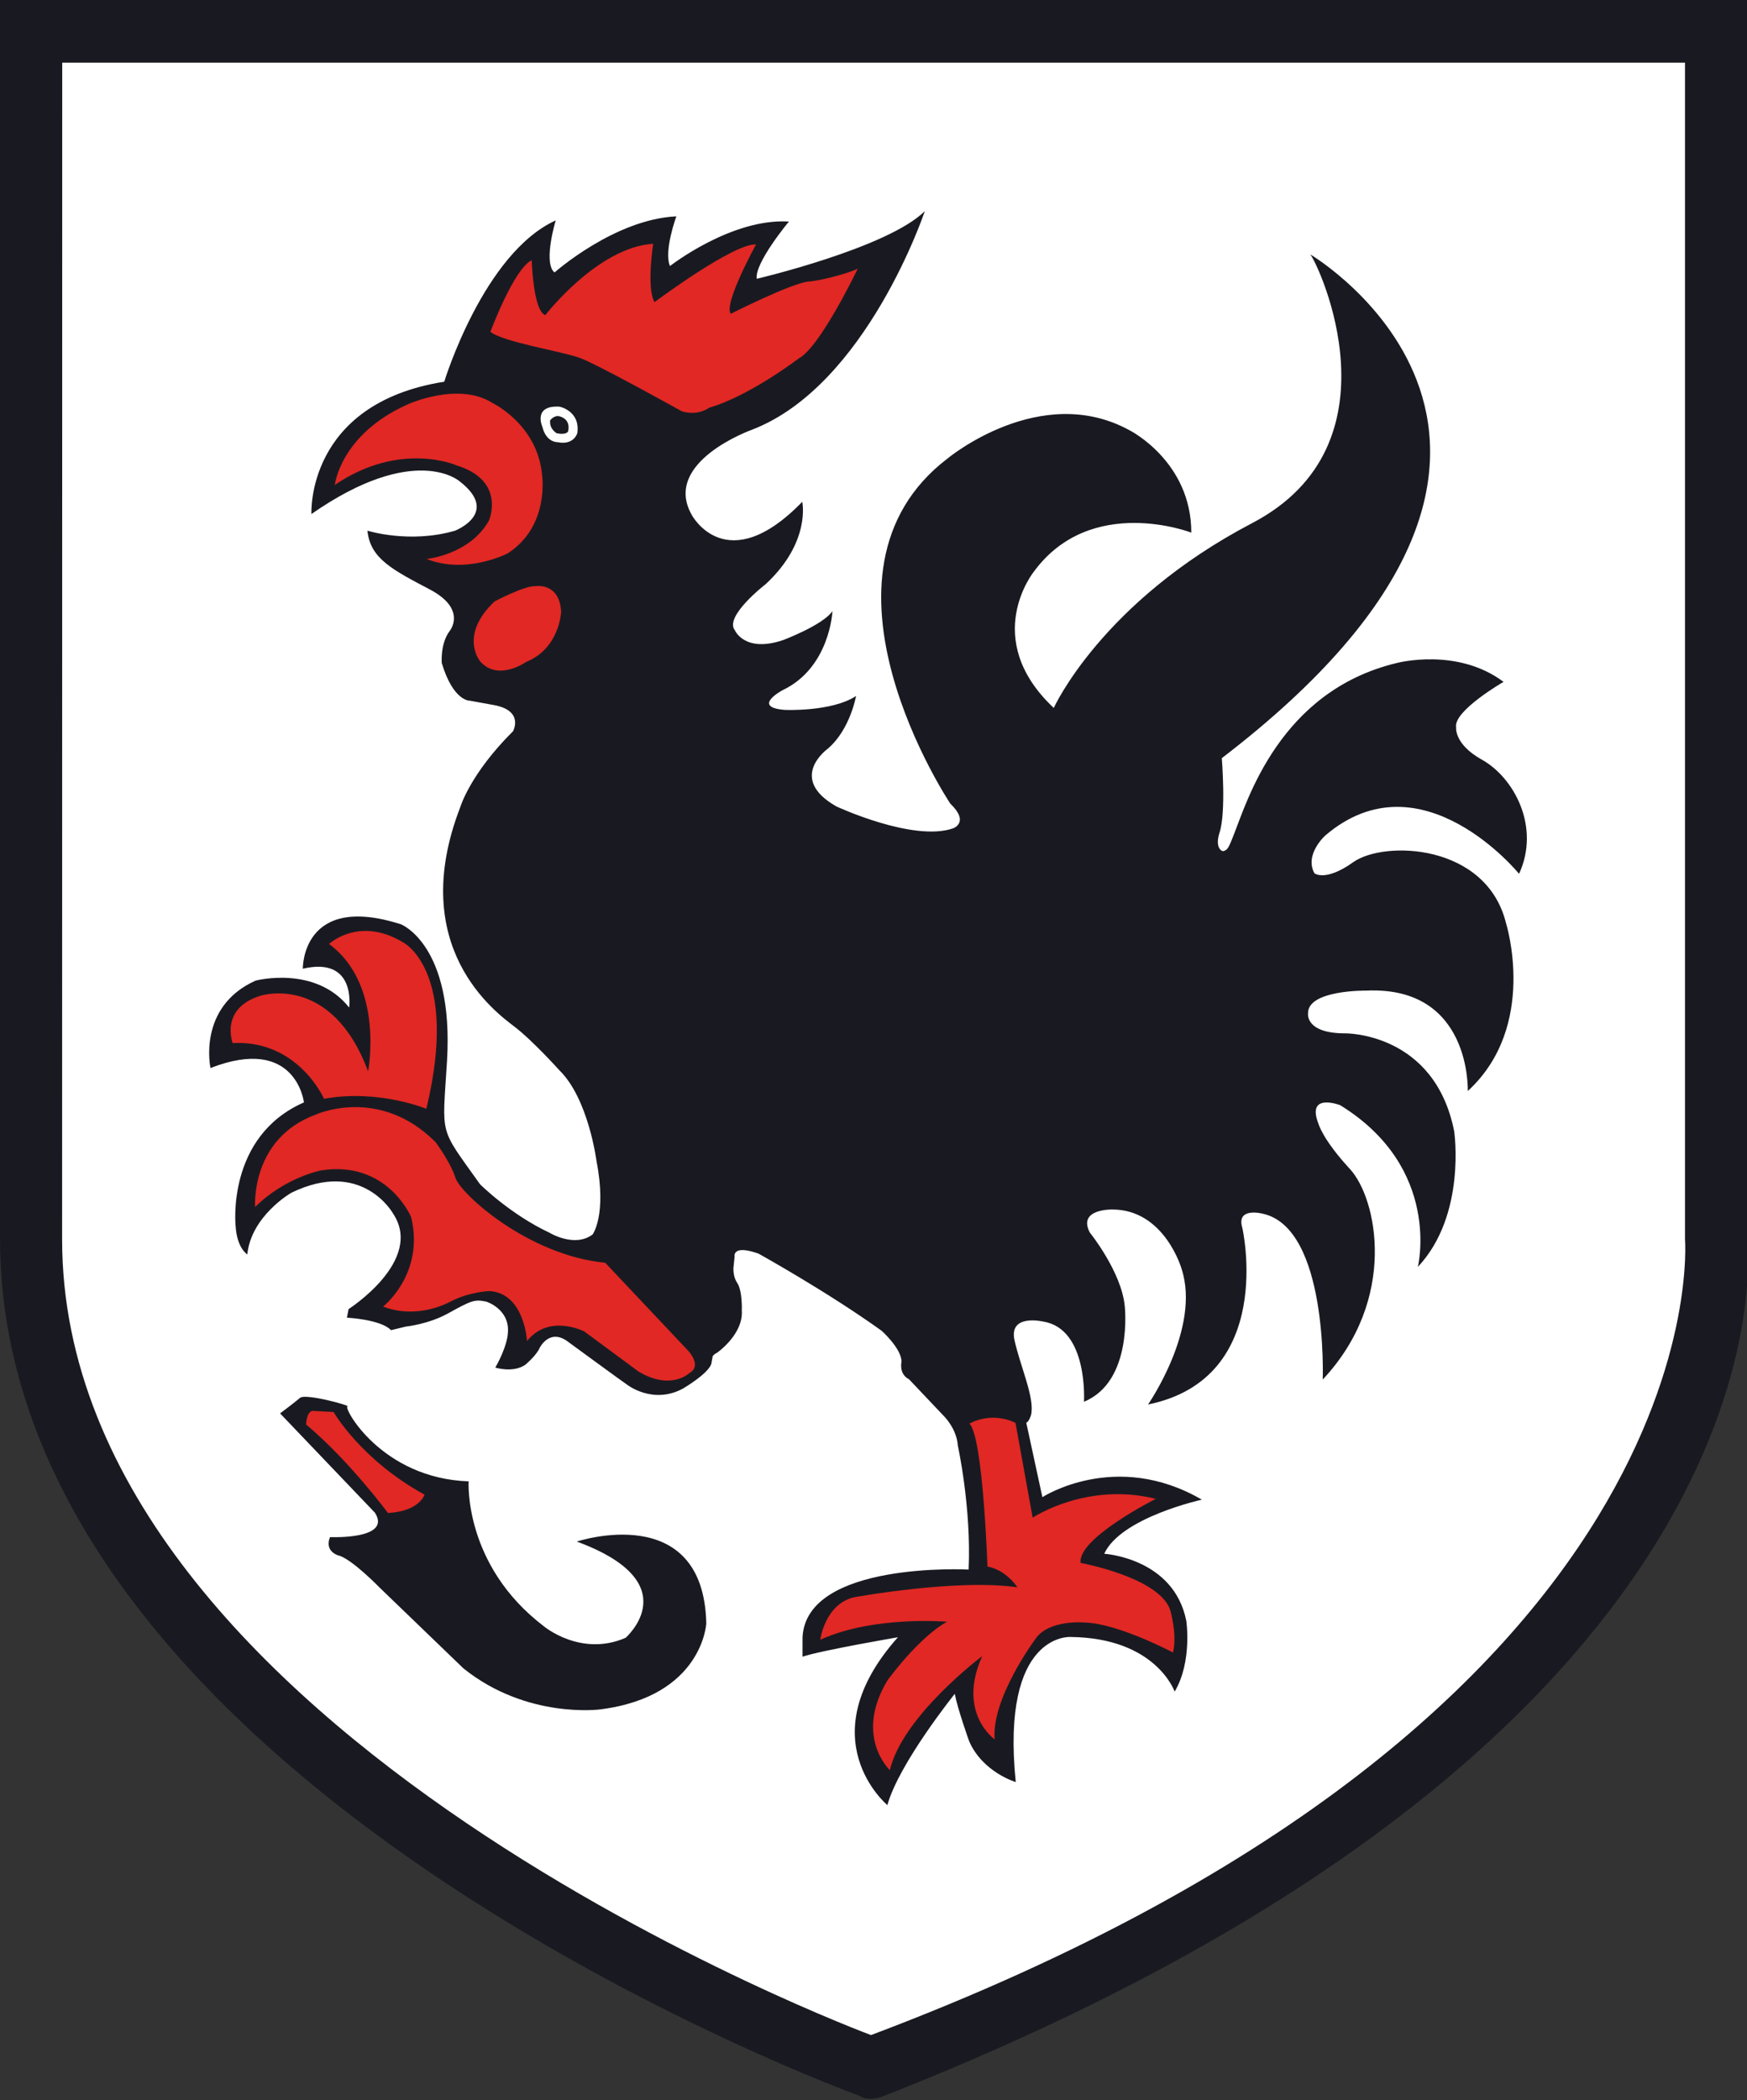
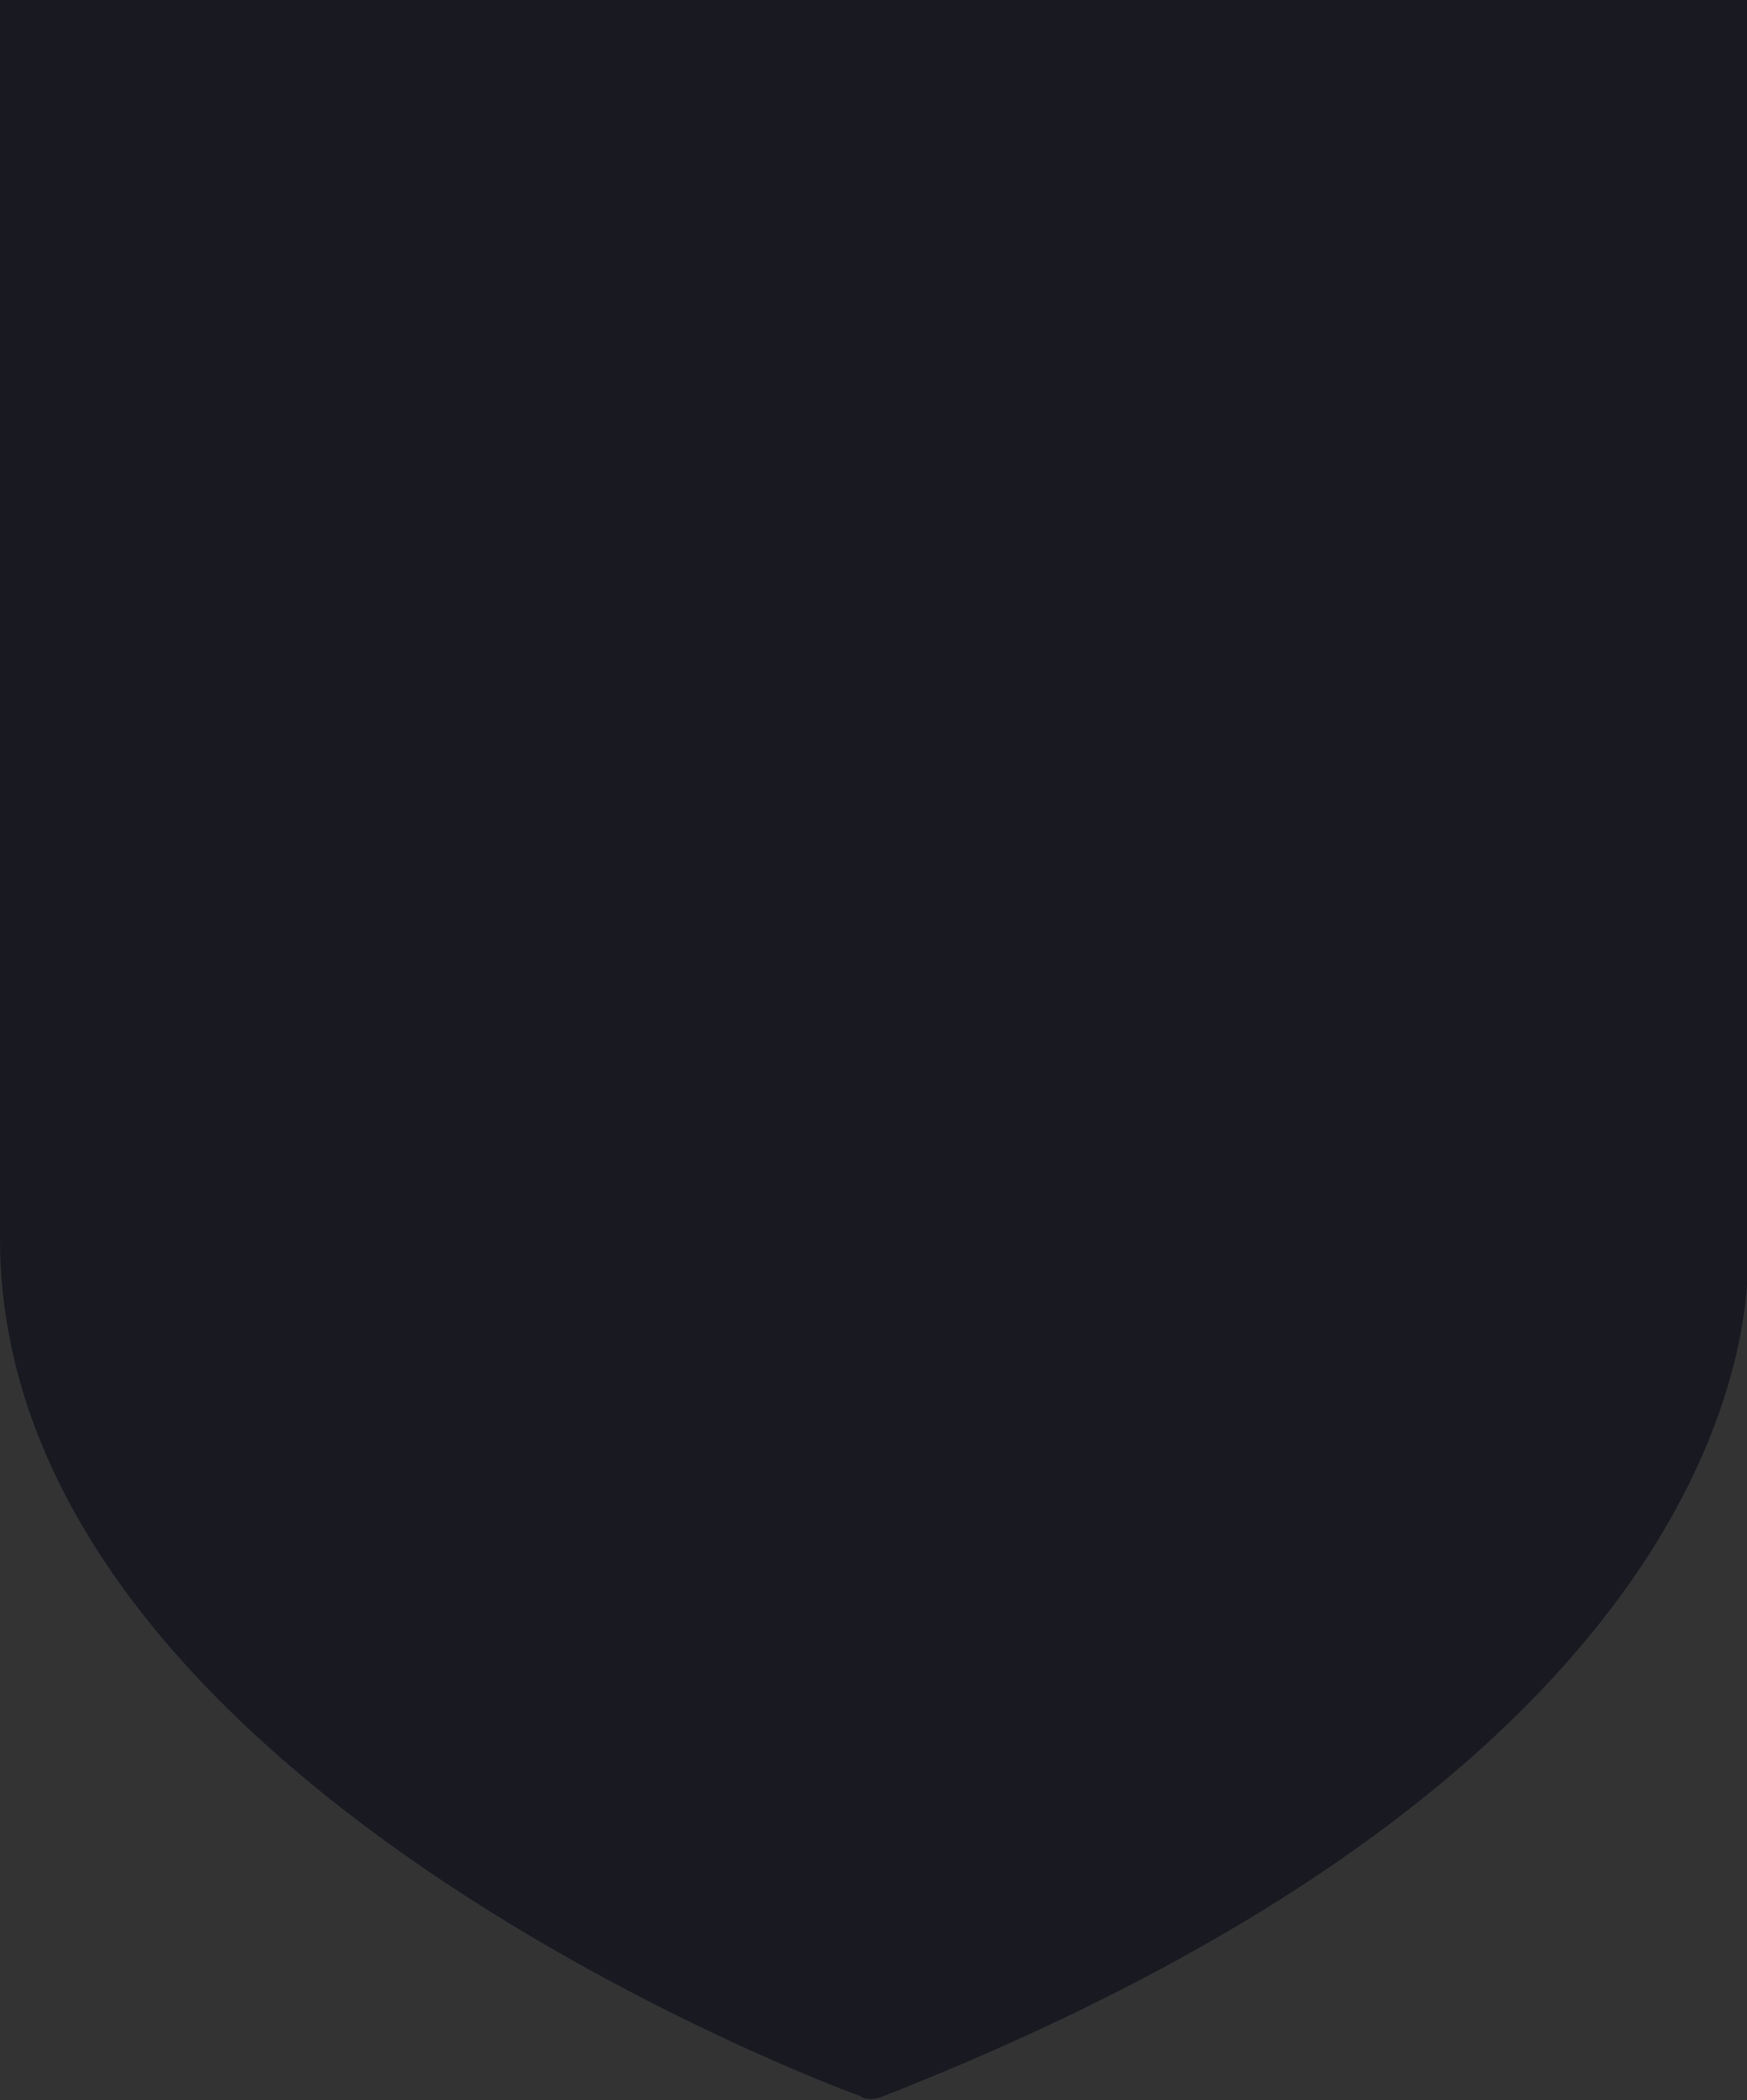
<svg xmlns="http://www.w3.org/2000/svg" height="757" width="630">
  <rect width="100%" height="100%" fill="#333333" stroke="none" />
  <title>Das Haaner Wappen</title>
  <path d="m630 446.5v-446.5l-630 0.003v446.5c0 197.2 310.2 309.1 310.2 309.1 2.7 2 7.4 0.4 7.4 0.4 336.2-131.7 312.4-309.5 312.4-309.5z" fill="#191a21" />
-   <path d="m314.1 733.6s-291.7-108.1-291.7-286.8l0.04-424.2 585.2-0.01v424.2s14.1 170.9-293.5 286.8z" fill="#fff" />
  <path fill="#191a21" d="m101 509.5s5.1-3.8 7.2-5.6c2-1.7 18.7 2.9 17.1 3.1-1.6 0.3 12.2 25.9 43.7 27 0 0-1.9 30.2 27.2 52.3 0 0 13.3 11.1 29.4 4.1 0 0 22.8-19.8-17.6-34.7 0 0 45.7-15.2 46.7 29.5 0 0-1.3 26.3-38.2 31 0 0-26.5 3.6-49.4-14.8l-30.2-29.1s-10.2-10.5-14.9-11.6c0 0-5.1-1.4-3-6.6 0 0 22.5 1 16.2-8.8 0 0-34.2-35.8-34.2-35.8zm100.4-359.5s4.5 0.6 3.5 5.4c0 0-0.3 1.5-4.1 0.8 0 0-2.8-1.5-2.4-4.7 0 0 1.3-1.7 3-1.5zm6.8 6.1s-1.2 4.5-7.1 3.3c0 0-4.1 0.2-5.5-5.5 0 0-3.6-7.9 6.2-7.3 0 0 7.5 1.5 6.4 9.5zm81.2 441.1c6.9-2.3 34.4-7 34.4-7-32.6 36.6-3.8 60.5-3.8 60.5 4.2-15.1 24.3-40.1 24.3-40.1 1.1 5.7 5.2 17.1 5.2 17.1 4.9 11.2 16.8 14.7 16.8 14.7-5.5-54 19.7-52.3 19.7-52.3 30.9 0.3 37.6 19.7 37.6 19.7 6.4-10.8 4.2-25.5 4.2-25.5-4.5-22.7-29.6-24.2-29.6-24.2 6-13.1 35.2-19.5 35.2-19.5-31.1-18.1-57.5-0.9-57.5-0.9l-5.8-26.8c1.1-0.6 1.7-2.8 1.7-2.8 1.5-6.1-4-17.8-6-27.2-1.9-9.4 10.4-6.5 10.4-6.5 16.3 2.6 14.7 28.9 14.7 28.9 17.8-7.3 14.7-34.5 14.7-34.5-1.2-12.4-12.6-26.5-12.6-26.5-4.5-8.6 8.1-8.3 8.1-8.3 18.9 0 25 21.4 25 21.4 7 21.4-12.1 48.9-12.1 48.9 46.4-9.5 34-63.7 34-63.7-2.3-7.6 7.3-5.1 7.3-5.1 23.7 5.1 21.7 59.8 21.7 59.8 27.2-29 19.6-65.3 9.8-75.9s-11.3-16.2-11.3-16.2c-4.6-11.6 7.8-6.8 7.8-6.8 36.8 22.7 28 58.3 28 58.3 17.6-18.7 13.1-48.9 13.1-48.9-7.1-35.8-39.4-35.3-39.4-35.3-14.3 0-13.3-7.1-13.3-7.1-0.3-8.6 20.9-8.3 20.9-8.3 38.1-1.8 36.7 36.2 36.7 36.2 25.5-23.4 13.8-60.5 13.8-60.5-7.1-28.8-44-29.9-55.1-22-10.1 7.2-14 4-14 4-3.7-6.8 3.9-13.6 3.9-13.6 34.6-29.6 69.9 13.8 69.9 13.8 7.8-17-1.9-34.8-13.5-41.2-10-5.6-9.2-11.6-9.2-11.6-1.1-5.9 17.1-16.4 17.1-16.4-16.8-12.6-38.5-6.8-38.5-6.8-42.2 10.1-53.9 49.6-58.7 61.7-1.9 4.9-2.3 5.7-3.8 6.1-0.6 0.2-3.2-1.2-1.4-6.7 2.4-7.4 0.8-26.8 0.8-26.8 147.8-113.1 31.9-181.6 31.9-181.6 3.1 3.79 33.4 68.5-21 96.9-54.3 28.4-71.5 66.6-71.5 66.6-26.6-25-7.2-49.1-7.2-49.1 20.6-28.1 56.8-14.1 56.8-14.1 0-25.6-22.1-36.8-22.1-36.8-32.2-17.8-65.7 10-65.7 10-54.6 41.5 0.9 124.5 0.9 124.5 7.1 6.8 1 8.9 1 8.9-14.4 5-42.1-7.9-42.1-7.9-17.9-10.2-3.1-20.8-3.1-20.8 8.1-6.9 10.2-19 10.2-19-8.9 5.8-25.8 5-25.8 5-12.1-1-0.7-7.1-0.7-7.1 17.1-8.1 18-28.5 18-28.5-3.4 5-17.7 10.4-17.7 10.4-14 4.8-17.5-3.5-17.5-3.5-4-5 11.2-16.7 11.2-16.7 16.3-15.2 13.1-29.6 13.1-29.6-27.3 28.1-39.8 4.8-39.8 4.8-11-19.2 21.7-30.8 21.7-30.8 41.3-15.9 62.3-78.79 62.3-78.79-13.5 13.34-60.6 24.39-60.6 24.39-0.9-5.64 11.6-20.64 11.6-20.64-20.8-1.25-42.9 16.05-42.9 16.05-2.3-5.42 2.3-17.92 2.3-17.92-22.3 1.05-43.9 20.21-43.9 20.21-0.2-0.12-0.3-0.28-0.5-0.44-3.4-4.21 0.9-18.31 0.9-18.31-26.1 11.87-40.2 58.15-40.2 58.15-50 7.9-47.9 47.7-47.9 47.7 37.2-25.9 53.3-11.9 53.3-11.9 15 11.5-1.5 17.9-1.5 17.9-16.4 4.8-31.6 0-31.6 0 1 10.2 9.3 14.2 22.7 21.3 13.3 7.1 7 14.8 7 14.8-3.5 4.6-2.9 11.6-2.9 11.6 4.2 14 10.2 13.6 10.2 13.6l8.8 1.6c10.8 2.1 6.7 9.4 6.7 9.4-15.5 15.4-19 27.3-19 27.3-19.6 50.6 12.9 74.1 19.4 79.1 6.6 5 16.3 15.8 16.3 15.8 10.5 10.2 13.4 32.7 13.4 32.7 3.8 19.5-1.4 26.5-1.4 26.5-6.5 4.9-15.5-0.6-15.5-0.6-14.3-6.7-25.1-17.5-25.1-17.5-15-21.1-13.6-16.6-11.9-44.5 2.5-41.8-16.6-49.2-16.6-49.2-35.9-11.5-35.4 16-35.4 16 19.4-4.5 16.7 14 16.7 14-12.2-15.4-33.75-9.7-33.75-9.7-21.1 9.5-16.25 31.5-16.25 31.5 30.9-12 33.7 12.4 33.7 12.4-28.08 12.3-24.64 44.5-24.64 44.5 0.47 8.1 4.22 10.3 4.22 10.3 1.4-13.9 15.82-22.2 15.82-22.2 25.6-12.5 36.7 7.4 36.7 7.4 11.4 17-16 34.5-16 34.5l-0.6 3.1s12.2 0.6 15.9 4.5l5.4-1.3s8-0.8 15.1-4.7c8.8-4.9 9.7-5.1 13.8-4.3 0 0 8.9 2.7 7.8 11.8 0 0-0.2 4.4-4.5 12 0 0 6.4 2 10.8-1 0 0 4-3.3 5.2-6.1 0 0 3.6-7.4 10.4-2.1 0 0 20.5 15 21.2 15.4 0 0 9.2 7.2 20 1.4 0 0 9-5.2 10.3-8.9l0.5-2.8s0.4-0.7 1.5-1.2c0 0 9.6-6.6 9-15.3 0 0 0.3-7.1-1.7-10-1.9-3-1.2-6.4-1.2-6.4l0.3-3s-1-4.5 8.6-1.1c0 0 24.6 13.6 44.4 27.8 0 0 7.1 6.3 7.2 11.1 0 0-1.1 4.5 2.7 6.4l12.6 13.3s4.6 4.5 5 10.6c0 0 4.9 22.2 3.9 44.7 0 0-58.5-3.1-59.9 24.4" />
-   <path fill="#e12824" d="m110.4 513.5s0.1-4.9 2.5-4.9l7.4 0.4s9.8 17.2 32.8 29.8c0 0-1.8 6-13.2 6.6 0 0-13.8-18.7-29.5-31.9zm239.2-0.3s7.5-4.6 16.6-0.3l6.2 34.2s19.3-13 44.4-6.8c0 0-28.4 14.3-27.1 23.1 0 0 28.4 5.2 32.3 17 0 0 2.6 8.8 1 15.3 0 0-19.6-10.4-31.6-10.8 0 0-13.1-1.3-18 5.9 0 0-16 21.5-14.7 36.2 0 0-13.7-9.5-4.5-30 0 0-28.7 21.5-33.3 41.1 0 0-13-12.1-0.9-32.3 0 0 11-15.3 21.5-21.2 0 0-26.4-2.3-45.7 6.5 0 0 1.6-12.7 12.1-15.3 0 0 37.1-6.8 59-3.6 0 0-3.9-6.2-10.8-7.5 0 0-1.6-46.9-6.5-51.5zm-257.6-78.1s-1.8-24.6 21.85-33.3c0 0 22.8-10.5 43.2 9.9 0 0 5.4 7.2 7.2 12.9s26.1 27.9 54 30.6l30 31.8s5.1 5.4 0.3 8c0 0-6.6 6.4-18.3-0.6l-19.5-14.4s-12.6-6.6-20.7 3.4c0 0-0.9-17.2-13.5-18 0 0-7.2 0.2-14.1 3.8s-16.1 5-24.3 1.8c0 0 15.1-11.8 10.1-32.3 0 0-8.6-20.5-32.4-16.8 0 0-12.9 2.4-23.85 13.2zm24.85-39s-9.3-21.3-32.95-20.1c0 0-4.8-12.6 10.2-17.1 0 0 25.45-8.1 38.65 27.3 0 0 6-31.2-14.1-45.9 0 0 10.8-10.2 26.7-0.6 0 0 20.4 10.2 8.4 60 0 0-17.4-7.2-36.9-3.6zm76.2-184.8s8.8-1.5 9.3 9.3c0 0-0.5 13.1-12.6 18 0 0-10.1 7.2-16.6-0.2 0 0-7.8-9.3 5.2-21.6 0 0 10.8-5.7 14.7-5.5zm-72.3-36.5s1.9-18.1 26.2-29c0 0 18.3-8.4 30.7-0.5 0 0 16.1 7.7 17.8 25.7 0 0 3 18.6-12.4 28.5 0 0-14.8 7.7-29.2 2 0 0 15.6-1.5 22.5-13.9 0 0 6.2-14.3-11.6-19.8 0 0-20.3-9.1-44 7zm56.1-55.2s8.5-22.81 14.9-25.79c0 0 0.5 18.29 4.9 19.79 0 0 18.9-24.49 38.9-25.72 0 0-2.5 16.12 0.5 21.02 0 0 28.5-21.28 36.6-20.78 0 0-11.9 21.58-9.1 24.98 0 0 22-11.1 28-11.6 5.9-0.5 16.5-3.72 17.8-4.71 0 0-13.6 28.41-21.3 32.41 0 0-17.8 13.6-32.4 17.8 0 0-3.7 3-9.7 1.3 0 0-30.7-17.1-36.9-19.3-6.2-2.3-27.7-5.7-32.2-9.4z" />
</svg>